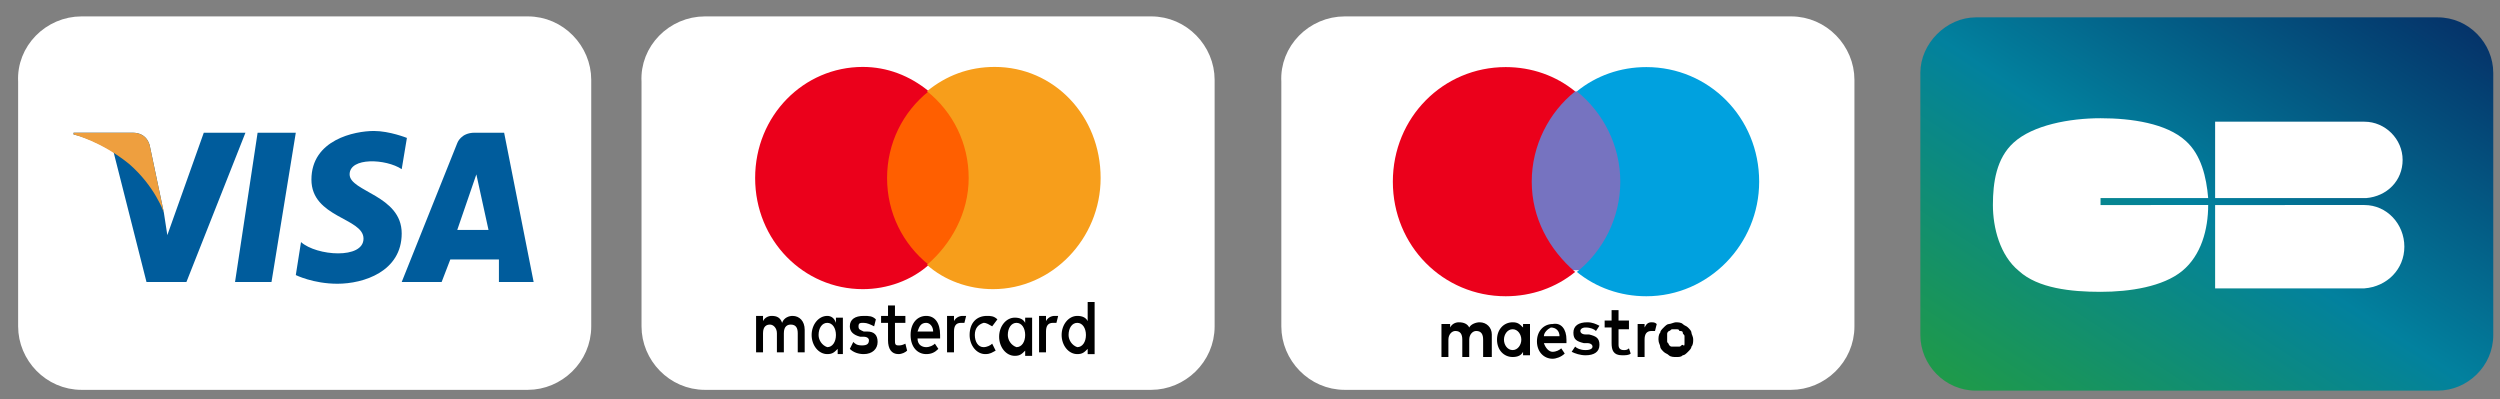
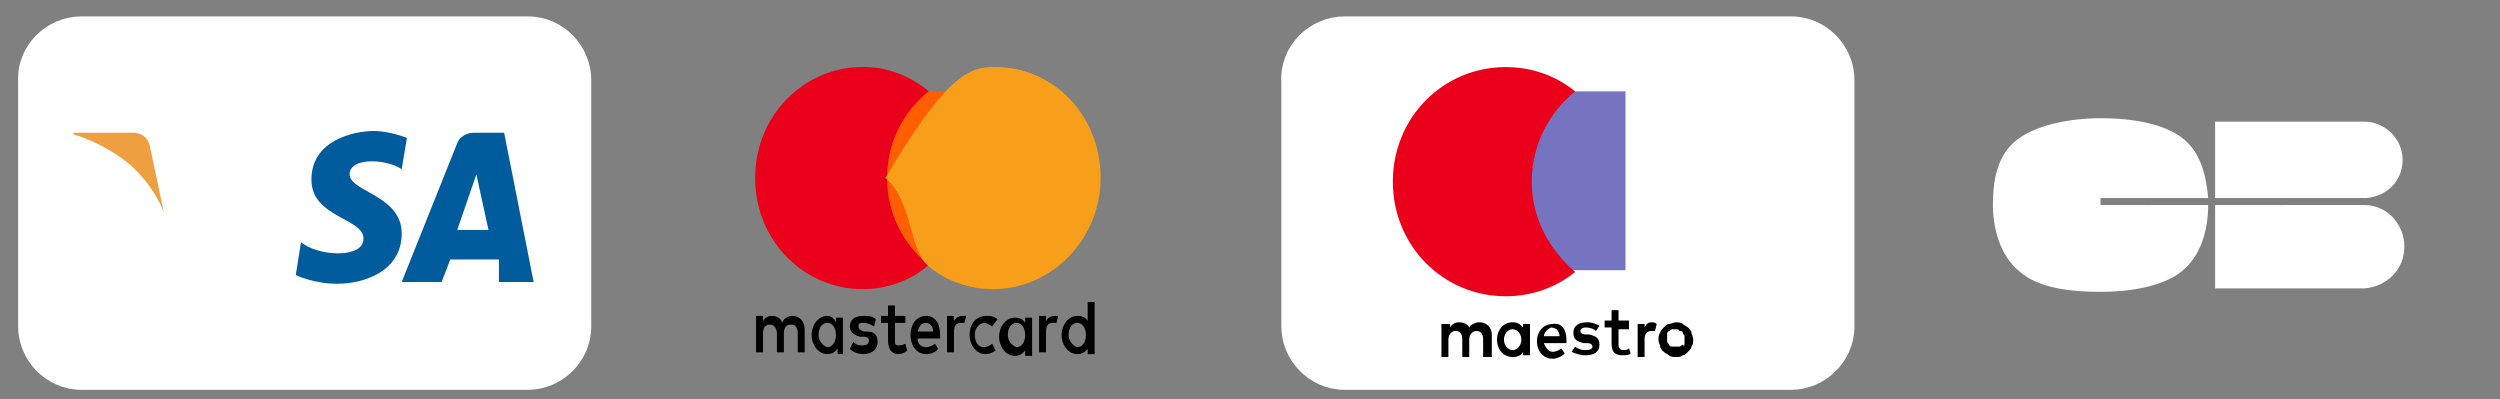
<svg xmlns="http://www.w3.org/2000/svg" version="1.1" id="Calque_1" x="0px" y="0px" viewBox="0 0 144 23" style="enable-background:new 0 0 144 23;" xml:space="preserve">
  <rect x="0" y="0" width="144" height="23" fill="#808080" stroke="none" />
  <style type="text/css">
	.st0{fill:url(#Rectangle_4_);}
	.st1{fill:#FFFFFF;}
	.st2{fill:#FFFFFF;stroke:#FFFFFF;stroke-width:0.911;}
	.st3{fill:#7673C0;}
	.st4{fill:#EB001B;}
	.st5{fill:#00A1DF;}
	.st6{fill:#FF5F00;}
	.st7{fill:#F79E1B;}
	.st8{fill:#005C9C;}
	.st9{fill:#EE9F3F;}
</style>
  <g id="Page-1">
    <g id="logos-scheme-CB" transform="translate(1, 1)">
      <g id="img_cb_on-copy" transform="translate(109.612, 0)">
        <linearGradient id="Rectangle_4_" gradientUnits="userSpaceOnUse" x1="-288.079" y1="254.688" x2="-287.079" y2="255.688" gradientTransform="matrix(33.073 0 0 -21.57 9527.502 5515.256)">
          <stop offset="0" style="stop-color:#219C42" />
          <stop offset="0.492" style="stop-color:#02819E" />
          <stop offset="1" style="stop-color:#052E66" />
        </linearGradient>
-         <path id="Rectangle" class="st0" d="M3.2,0h26.6c1.8,0,3.2,1.5,3.2,3.2v15.1c0,1.8-1.5,3.2-3.2,3.2H3.2c-1.8,0-3.2-1.5-3.2-3.2     V3.2C0,1.5,1.5,0,3.2,0z" />
        <g id="Group" transform="translate(4.079, 5.71)">
          <path id="Fill-2" class="st1" d="M6.3,4.7h6.2c-0.1-1.2-0.4-2.5-1.3-3.3c-1.1-1-3.1-1.3-4.9-1.3c-1.8,0-3.9,0.4-5,1.4      c-1,0.9-1.2,2.3-1.2,3.6c0,1.3,0.4,2.9,1.5,3.8c1.1,1,3,1.2,4.7,1.2c1.7,0,3.6-0.3,4.7-1.2c1.1-0.9,1.5-2.4,1.5-3.8v0H6.3V4.7z" />
          <path id="Fill-4" class="st1" d="M12.9,5.1v4.8h8.6v0c1.3-0.1,2.3-1.1,2.3-2.4c0-1.3-1-2.4-2.3-2.4v0H12.9z" />
          <path id="Fill-5" class="st1" d="M23.7,2.5c0-1.2-1-2.2-2.2-2.2c-0.1,0-0.2,0-0.3,0h-8.3v4.4h8.7C22.8,4.6,23.7,3.7,23.7,2.5" />
        </g>
      </g>
      <g id="img_maestro_on-copy" transform="translate(72.76, 0)">
        <path id="Rectangle_1_" class="st2" d="M3.7,0.4h25.7c1.8,0,3.2,1.5,3.2,3.2v14.2c0,1.8-1.5,3.2-3.2,3.2H3.7     c-1.8,0-3.2-1.5-3.2-3.2V3.7C0.4,1.9,1.9,0.4,3.7,0.4z" />
        <g id="Maestro-logo" transform="translate(6.268, 2.778)">
          <g id="Group-9" transform="translate(0, 0.086)">
            <path id="Fill-2_1_" d="M15.1,14.7c0.1,0,0.2,0,0.3,0.1l-0.1,0.4c-0.1,0-0.2,0-0.2,0c-0.3,0-0.4,0.2-0.4,0.5v1h-0.4v-1.9h0.4       V15C14.8,14.8,14.9,14.7,15.1,14.7z M13.8,15.1h-0.6V16c0,0.2,0.1,0.3,0.3,0.3c0.1,0,0.2,0,0.3-0.1l0.1,0.3       c-0.1,0.1-0.3,0.1-0.5,0.1c-0.5,0-0.6-0.3-0.6-0.7v-0.9h-0.4v-0.4h0.4l0-0.6h0.4l0,0.6h0.6V15.1z M11.9,15.2       c-0.1-0.1-0.3-0.2-0.6-0.2c-0.2,0-0.3,0.1-0.3,0.2c0,0.1,0.1,0.2,0.3,0.2l0.2,0c0.4,0.1,0.6,0.2,0.6,0.6c0,0.4-0.3,0.6-0.8,0.6       c-0.3,0-0.6-0.1-0.8-0.2l0.2-0.3c0.1,0.1,0.3,0.2,0.6,0.2c0.3,0,0.4-0.1,0.4-0.2c0-0.1-0.1-0.2-0.3-0.2l-0.2,0       c-0.4-0.1-0.6-0.2-0.6-0.6c0-0.4,0.3-0.6,0.8-0.6c0.3,0,0.5,0.1,0.7,0.2L11.9,15.2z M8.9,15.5h0.9c0-0.3-0.2-0.5-0.5-0.5       C9.1,15.1,8.9,15.3,8.9,15.5z M10.2,15.7c0,0.1,0,0.1,0,0.2H8.9c0.1,0.3,0.3,0.5,0.5,0.5c0.2,0,0.4-0.1,0.5-0.2l0.2,0.3       c-0.2,0.2-0.5,0.3-0.7,0.3c-0.5,0-0.9-0.4-0.9-1c0-0.6,0.4-1,0.9-1C9.9,14.7,10.2,15.1,10.2,15.7z M16.5,15.1       c-0.1,0-0.2,0-0.2,0c-0.1,0-0.1,0.1-0.2,0.1c-0.1,0.1-0.1,0.1-0.1,0.2c0,0.1,0,0.2,0,0.2c0,0.1,0,0.2,0,0.2       c0,0.1,0.1,0.1,0.1,0.2c0.1,0.1,0.1,0.1,0.2,0.1c0.1,0,0.1,0,0.2,0c0.1,0,0.2,0,0.2,0c0.1,0,0.1-0.1,0.2-0.1       C17,16.1,17,16,17,15.9c0-0.1,0-0.2,0-0.2c0-0.1,0-0.2,0-0.2c0-0.1-0.1-0.1-0.1-0.2s-0.1-0.1-0.2-0.1       C16.7,15.1,16.6,15.1,16.5,15.1z M16.5,14.7c0.1,0,0.3,0,0.4,0.1s0.2,0.1,0.3,0.2c0.1,0.1,0.2,0.2,0.2,0.3       c0,0.1,0.1,0.2,0.1,0.4c0,0.1,0,0.3-0.1,0.4c0,0.1-0.1,0.2-0.2,0.3c-0.1,0.1-0.2,0.2-0.3,0.2c-0.1,0.1-0.2,0.1-0.4,0.1       c-0.1,0-0.3,0-0.4-0.1c-0.1-0.1-0.2-0.1-0.3-0.2c-0.1-0.1-0.2-0.2-0.2-0.3c0-0.1-0.1-0.2-0.1-0.4c0-0.1,0-0.3,0.1-0.4       c0-0.1,0.1-0.2,0.2-0.3c0.1-0.1,0.2-0.2,0.3-0.2S16.4,14.7,16.5,14.7z M6.6,15.7c0,0.3,0.2,0.6,0.5,0.6c0.3,0,0.5-0.3,0.5-0.6       c0-0.3-0.2-0.6-0.5-0.6C6.8,15.1,6.6,15.4,6.6,15.7z M8.1,15.7v0.9H7.7v-0.2c-0.1,0.2-0.3,0.3-0.6,0.3c-0.5,0-0.9-0.4-0.9-1       c0-0.6,0.4-1,0.9-1c0.3,0,0.4,0.1,0.6,0.3v-0.2h0.4V15.7z M5.9,16.6v-1.2c0-0.4-0.3-0.7-0.7-0.7c-0.2,0-0.5,0.1-0.6,0.3       c-0.1-0.2-0.3-0.3-0.6-0.3c-0.2,0-0.4,0.1-0.5,0.3v-0.2H3v1.9h0.4v-1c0-0.3,0.2-0.5,0.4-0.5c0.3,0,0.4,0.2,0.4,0.5v1h0.4v-1       c0-0.3,0.2-0.5,0.4-0.5c0.3,0,0.4,0.2,0.4,0.5v1H5.9z" />
            <g id="Group-5">
              <g id="Group-4">
                <polygon id="Fill-4_1_" class="st3" points="7.9,11.7 13.6,11.7 13.6,1.4 7.9,1.4        " />
                <path id="Fill-6" class="st4" d="M8.2,6.6c0-2.1,1-4,2.5-5.2C9.6,0.5,8.2,0,6.7,0C3.1,0,0.2,2.9,0.2,6.6s2.9,6.6,6.5,6.6         c1.5,0,2.9-0.5,4-1.4C9.2,10.5,8.2,8.7,8.2,6.6" />
-                 <path id="Fill-8" class="st5" d="M21.3,6.6c0,3.6-2.9,6.6-6.5,6.6c-1.5,0-2.9-0.5-4-1.4c1.5-1.2,2.5-3.1,2.5-5.2         s-1-4-2.5-5.2c1.1-0.9,2.5-1.4,4-1.4C18.4,0,21.3,2.9,21.3,6.6" />
              </g>
            </g>
          </g>
        </g>
      </g>
      <g id="img_mastercard_on-copy" transform="translate(35.907, 0)">
-         <path id="Rectangle_2_" class="st2" d="M3.7,0.4h25.7c1.8,0,3.2,1.5,3.2,3.2v14.2c0,1.8-1.5,3.2-3.2,3.2H3.7     c-1.8,0-3.2-1.5-3.2-3.2V3.7C0.4,1.9,1.9,0.4,3.7,0.4z" />
        <g id="Mastercard-logo" transform="translate(6.589, 2.855)">
          <g id="Group-3" transform="translate(0.054, 13.541)">
            <path id="mastercard" d="M2.8,2.9V1.6c0-0.5-0.3-0.8-0.7-0.8c-0.2,0-0.5,0.1-0.6,0.4C1.4,0.9,1.2,0.8,0.9,0.8       c-0.2,0-0.4,0.1-0.5,0.3V0.8H0v2.1h0.4V1.8c0-0.4,0.2-0.5,0.4-0.5s0.4,0.2,0.4,0.5v1.1h0.4V1.8c0-0.4,0.2-0.5,0.4-0.5       c0.3,0,0.4,0.2,0.4,0.5v1.1H2.8z M8.6,0.8H8V0.2H7.6v0.6H7.2v0.4h0.4v1c0,0.5,0.2,0.8,0.6,0.8c0.2,0,0.4-0.1,0.5-0.2L8.6,2.4       C8.4,2.5,8.3,2.5,8.2,2.5C8,2.5,8,2.4,8,2.2V1.2h0.6V0.8z M11.9,0.8c-0.2,0-0.4,0.1-0.5,0.3V0.8H11v2.1h0.4V1.7       c0-0.3,0.1-0.5,0.4-0.5c0.1,0,0.2,0,0.2,0l0.1-0.4C12.1,0.8,12,0.8,11.9,0.8z M6.9,1C6.7,0.8,6.5,0.8,6.2,0.8       C5.7,0.8,5.4,1,5.4,1.4c0,0.3,0.2,0.5,0.6,0.6l0.2,0c0.2,0,0.3,0.1,0.3,0.2c0,0.2-0.1,0.3-0.4,0.3S5.7,2.4,5.6,2.3L5.4,2.7       c0.2,0.2,0.5,0.3,0.8,0.3c0.5,0,0.8-0.3,0.8-0.7c0-0.4-0.2-0.6-0.6-0.6l-0.2,0C6,1.6,5.9,1.6,5.9,1.4c0-0.2,0.1-0.2,0.3-0.2       c0.2,0,0.4,0.1,0.6,0.2L6.9,1z M17.2,0.8c-0.2,0-0.4,0.1-0.5,0.3V0.8h-0.4v2.1h0.4V1.7c0-0.3,0.1-0.5,0.4-0.5       c0.1,0,0.2,0,0.2,0l0.1-0.4C17.4,0.8,17.3,0.8,17.2,0.8z M12.3,1.9c0,0.6,0.4,1.1,0.9,1.1c0.3,0,0.4-0.1,0.6-0.2l-0.2-0.4       c-0.1,0.1-0.3,0.2-0.5,0.2c-0.3,0-0.5-0.3-0.5-0.7c0-0.4,0.2-0.6,0.5-0.7c0.2,0,0.3,0.1,0.5,0.2L13.9,1       c-0.2-0.2-0.4-0.2-0.6-0.2C12.7,0.8,12.3,1.2,12.3,1.9z M15.9,1.9v-1h-0.4v0.3c-0.1-0.2-0.3-0.3-0.6-0.3       c-0.5,0-0.9,0.5-0.9,1.1s0.4,1.1,0.9,1.1c0.3,0,0.4-0.1,0.6-0.3v0.3h0.4V1.9z M14.5,1.9c0-0.4,0.2-0.7,0.5-0.7       c0.3,0,0.5,0.3,0.5,0.7c0,0.4-0.2,0.7-0.5,0.7C14.7,2.5,14.5,2.2,14.5,1.9z M9.8,0.8c-0.5,0-0.9,0.4-0.9,1.1s0.4,1.1,0.9,1.1       c0.3,0,0.5-0.1,0.7-0.3l-0.2-0.3C10.2,2.5,10,2.6,9.8,2.6c-0.2,0-0.5-0.1-0.5-0.5h1.3c0-0.1,0-0.1,0-0.2       C10.6,1.2,10.3,0.8,9.8,0.8z M9.8,1.2c0.2,0,0.4,0.2,0.4,0.5H9.3C9.4,1.4,9.5,1.2,9.8,1.2z M19.5,1.9V0h-0.4v1.1       c-0.1-0.2-0.3-0.3-0.6-0.3c-0.5,0-0.9,0.5-0.9,1.1s0.4,1.1,0.9,1.1c0.3,0,0.4-0.1,0.6-0.3v0.3h0.4V1.9z M18,1.9       c0-0.4,0.2-0.7,0.5-0.7c0.3,0,0.5,0.3,0.5,0.7c0,0.4-0.2,0.7-0.5,0.7C18.2,2.5,18,2.2,18,1.9z M5,1.9v-1H4.6v0.3       C4.5,0.9,4.3,0.8,4.1,0.8c-0.5,0-0.9,0.5-0.9,1.1s0.4,1.1,0.9,1.1c0.3,0,0.4-0.1,0.6-0.3v0.3H5V1.9z M3.6,1.9       c0-0.4,0.2-0.7,0.5-0.7c0.3,0,0.5,0.3,0.5,0.7c0,0.4-0.2,0.7-0.5,0.7C3.8,2.5,3.6,2.2,3.6,1.9z" />
          </g>
          <g id="Group-2">
            <polygon id="Fill-4_2_" class="st6" points="7,11.4 12.9,11.4 12.9,1.4 7,1.4      " />
            <path id="Fill-6_1_" class="st4" d="M7.6,6.4c0-2,0.9-3.8,2.4-5C8.9,0.5,7.6,0,6.2,0C2.8,0,0,2.8,0,6.4s2.8,6.4,6.2,6.4       c1.4,0,2.8-0.5,3.8-1.4C8.5,10.2,7.6,8.4,7.6,6.4" />
-             <path id="Fill-8_1_" class="st7" d="M19.9,6.4c0,3.5-2.8,6.4-6.2,6.4c-1.4,0-2.8-0.5-3.8-1.4c1.4-1.2,2.4-3,2.4-5       s-0.9-3.8-2.4-5C11,0.5,12.3,0,13.8,0C17.2,0,19.9,2.8,19.9,6.4" />
+             <path id="Fill-8_1_" class="st7" d="M19.9,6.4c0,3.5-2.8,6.4-6.2,6.4c-1.4,0-2.8-0.5-3.8-1.4s-0.9-3.8-2.4-5C11,0.5,12.3,0,13.8,0C17.2,0,19.9,2.8,19.9,6.4" />
          </g>
        </g>
      </g>
      <g id="VISA">
        <path id="Rectangle_3_" class="st2" d="M3.7,0.4h25.7c1.8,0,3.2,1.5,3.2,3.2v14.2c0,1.8-1.5,3.2-3.2,3.2H3.7     c-1.8,0-3.2-1.5-3.2-3.2V3.7C0.4,1.9,1.9,0.4,3.7,0.4z" />
        <g id="visa" transform="translate(3.138, 6.344)">
-           <polyline id="Fill-1" class="st8" points="11.5,8.9 9.4,8.9 10.7,0.3 12.9,0.3 11.5,8.9     " />
-           <path id="Fill-2_2_" class="st8" d="M7.6,0.3L5.5,6.2L5.3,4.9l0,0L4.5,1.1c0,0-0.1-0.8-1-0.8H0.1l0,0.1c0,0,1,0.2,2.3,1l1.9,7.5      h2.3l3.4-8.6H7.6" />
          <path id="Fill-3" class="st8" d="M24.6,8.9h2l-1.7-8.6h-1.7c-0.8,0-1,0.6-1,0.6l-3.2,8h2.3l0.5-1.3h2.8L24.6,8.9z M22.2,5.9      l1.1-3.2L24,5.9H22.2z" />
          <path id="Fill-4_3_" class="st8" d="M19,2.4l0.3-1.8c0,0-1-0.4-1.9-0.4c-1.1,0-3.6,0.5-3.6,2.8c0,2.2,3,2.2,3,3.4      c0,1.2-2.7,1-3.6,0.2l-0.3,1.9c0,0,1,0.5,2.4,0.5C16.8,9,19,8.3,19,6.1c0-2.2-3-2.4-3-3.4C16,1.7,18.1,1.8,19,2.4" />
          <path id="Fill-5_1_" class="st9" d="M5.3,4.9L4.5,1.1c0,0-0.1-0.8-1-0.8H0.1l0,0.1c0,0,1.6,0.4,3.2,1.7C4.8,3.4,5.3,4.9,5.3,4.9      " />
        </g>
      </g>
    </g>
  </g>
</svg>